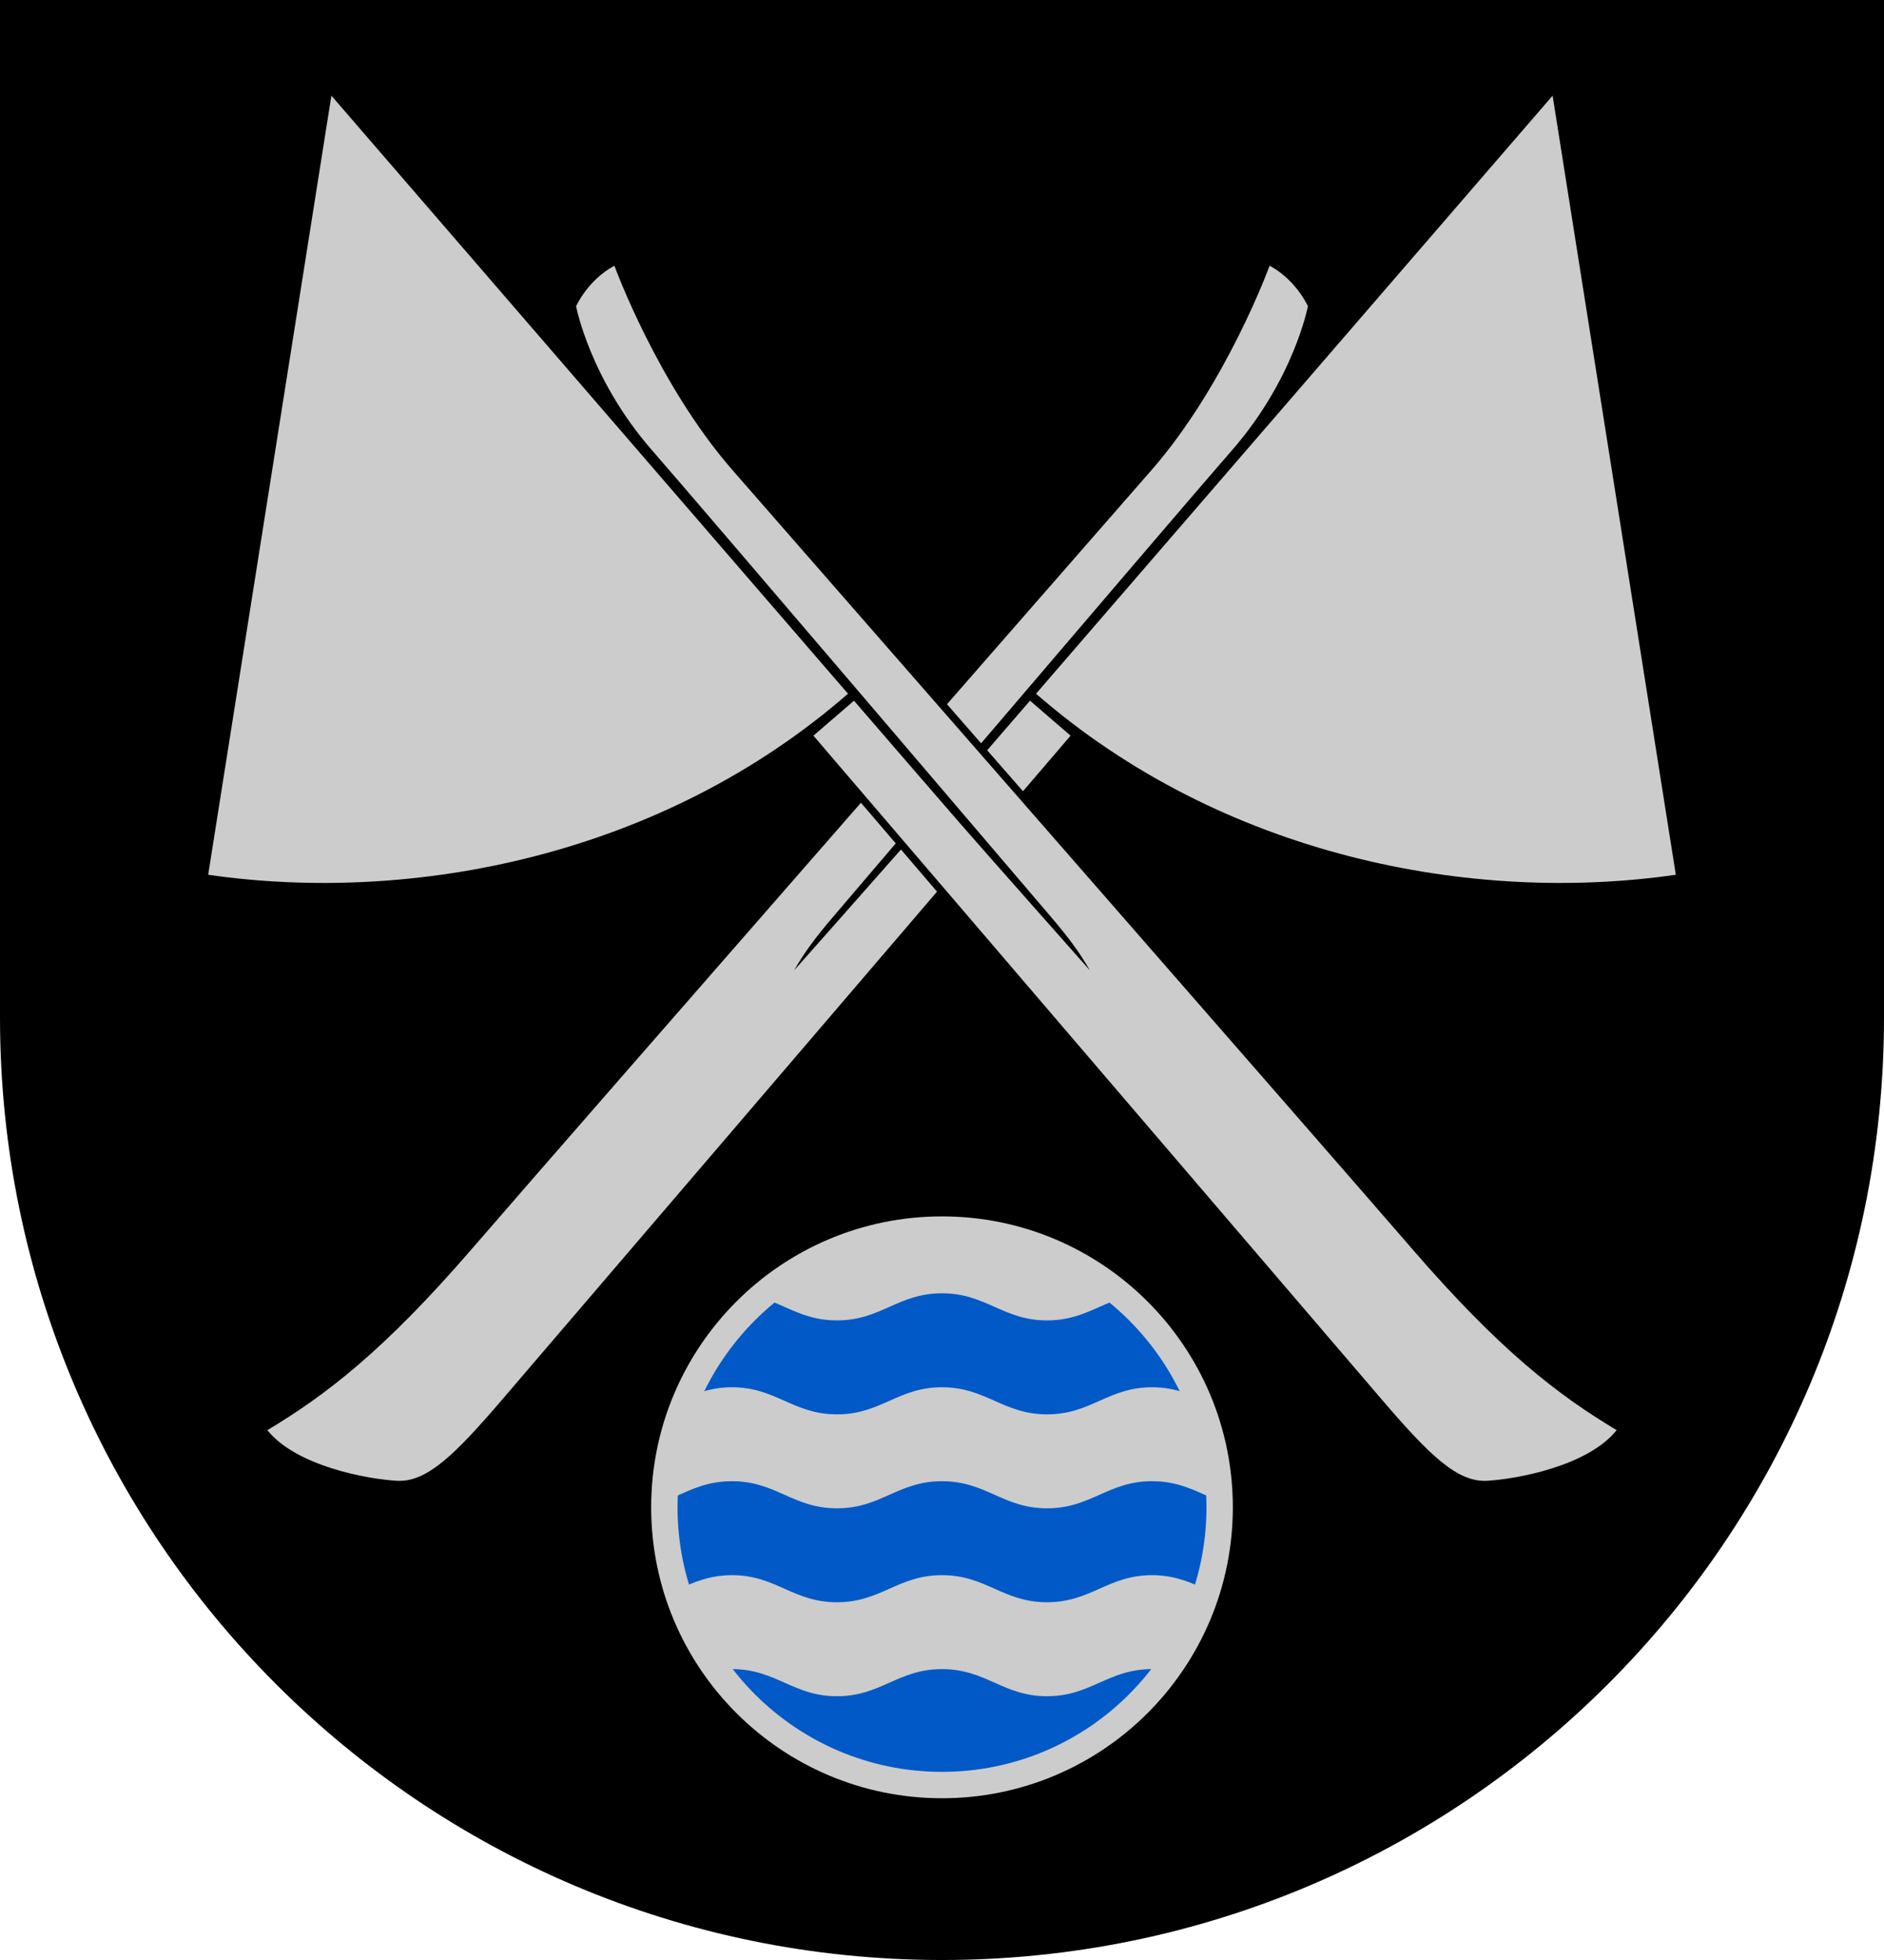
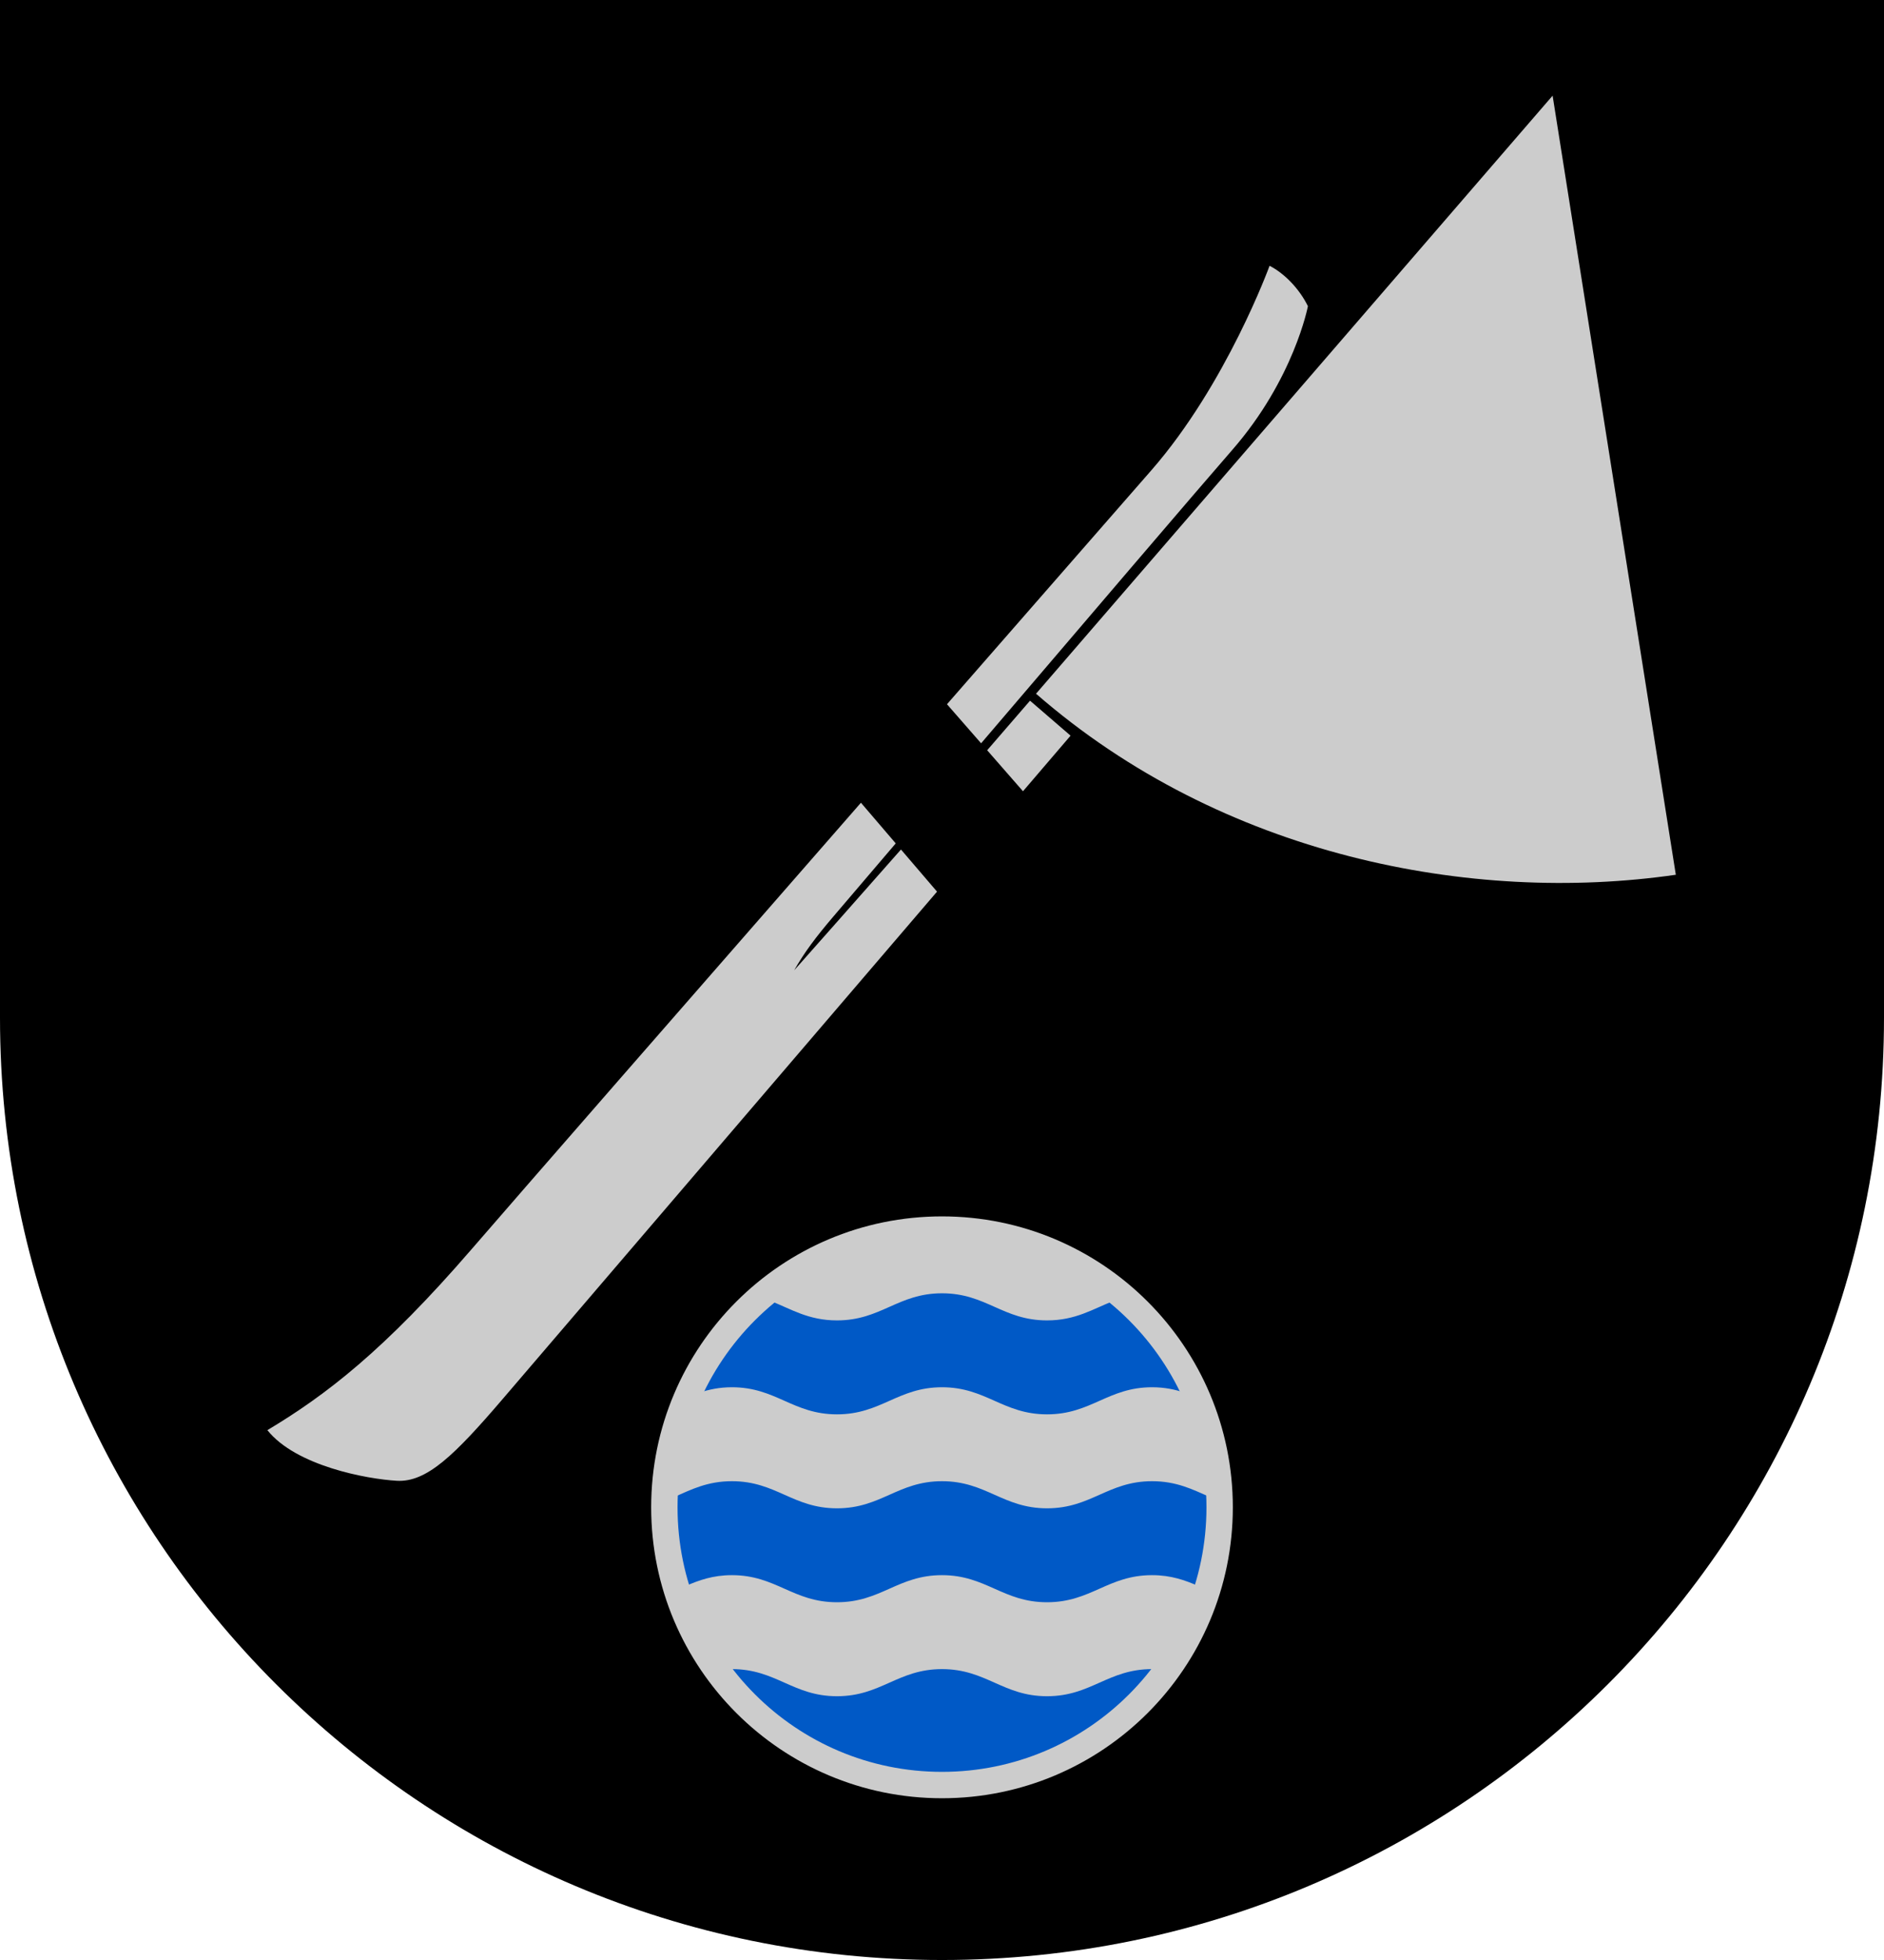
<svg xmlns="http://www.w3.org/2000/svg" width="500" height="520" viewBox="0 0 132.292 137.583" version="1.1" id="svg847">
  <defs id="defs841" />
  <g id="layer1" transform="translate(-20.308,-32.842)">
    <path id="path847" style="opacity:1;fill:#000000;stroke:none;stroke-width:0.132;stroke-linecap:square;stroke-linejoin:bevel" d="m 152.6,32.842 v 71.438 c -8e-5,36.531 -29.614,66.146 -66.146,66.146 -36.531,1.9e-4 -66.146,-29.614 -66.146,-66.146 V 32.842 Z" />
    <path id="path883" style="fill:#005ac7;fill-opacity:0.996;stroke:#cccccc;stroke-width:1.852;stroke-linecap:square;stroke-linejoin:bevel;stroke-miterlimit:4;stroke-dasharray:none" d="m 86.454,119.153 c 10.767,-4e-5 19.496,8.728 19.496,19.496 0,10.767 -8.729,19.496 -19.496,19.496 -10.767,-4e-5 -19.496,-8.729 -19.496,-19.496 0,-10.767 8.728,-19.496 19.496,-19.496 z" />
    <path id="path919" style="font-variation-settings:normal;vector-effect:none;fill:#cccccc;fill-opacity:1;stroke:none;stroke-width:0.265;stroke-linecap:butt;stroke-linejoin:miter;stroke-miterlimit:4;stroke-dasharray:none;stroke-dashoffset:0;stroke-opacity:1;stop-color:#000000" d="m 86.453,119.823 c -4.58,2e-5 -8.773,1.63 -12.034,4.342 1.444,0.563 2.648,1.363 4.66,1.363 3.1,0 4.276,-1.903 7.375,-1.903 3.1,0 4.276,1.903 7.375,1.903 2.012,0 3.216,-0.8 4.659,-1.363 -3.262,-2.712 -7.455,-4.342 -12.035,-4.342 z m -14.75,10.398 c -0.887,0 -1.613,0.158 -2.275,0.38 -1.056,2.235 -1.684,4.711 -1.782,7.326 1.198,-0.523 2.331,-1.111 4.058,-1.111 3.1,0 4.276,1.903 7.376,1.903 3.1,0 4.276,-1.903 7.375,-1.903 3.1,0 4.276,1.903 7.375,1.903 3.1,0 4.276,-1.903 7.376,-1.903 1.727,0 2.86,0.588 4.058,1.111 -0.098,-2.615 -0.726,-5.091 -1.783,-7.326 -0.662,-0.222 -1.388,-0.38 -2.275,-0.38 -3.1,0 -4.276,1.902 -7.376,1.902 -3.1,0 -4.276,-1.902 -7.375,-1.902 -3.1,0 -4.276,1.902 -7.375,1.902 -3.1,0 -4.276,-1.902 -7.376,-1.902 z m 0,13.19 c -1.342,0 -2.32,0.359 -3.253,0.763 0.653,2.134 1.674,4.105 2.99,5.842 0.088,-0.003 0.172,-0.01 0.263,-0.01 3.1,0 4.276,1.903 7.376,1.903 3.1,0 4.276,-1.903 7.375,-1.903 3.1,0 4.276,1.903 7.375,1.903 3.1,0 4.276,-1.903 7.376,-1.903 0.09,0 0.174,0.007 0.261,0.01 1.316,-1.736 2.338,-3.708 2.991,-5.842 -0.933,-0.404 -1.911,-0.763 -3.253,-0.763 -3.1,0 -4.276,1.902 -7.376,1.902 -3.1,0 -4.276,-1.902 -7.375,-1.902 -3.1,0 -4.276,1.902 -7.375,1.902 -3.1,0 -4.276,-1.902 -7.376,-1.902 z" />
-     <path style="font-variation-settings:normal;vector-effect:none;fill:#cccccc;fill-opacity:1;stroke:none;stroke-width:0.265;stroke-linecap:butt;stroke-linejoin:miter;stroke-miterlimit:4;stroke-dasharray:none;stroke-dashoffset:0;stroke-opacity:1;stop-color:#000000" d="m 77.426,84.482 39.882,46.569 c 3.379,3.946 5.336,5.856 7.432,5.735 2.096,-0.121 7.081,-1.04 9.086,-3.553 -4.11,-2.463 -8.185,-5.581 -14.341,-12.704 -6.156,-7.123 -42.467,-48.644 -47.739,-54.683 -5.272,-6.039 -8.293,-14.346 -8.293,-14.346 -1.053,0.539 -2.088,1.611 -2.693,2.835 0,0 0.968,5.113 5.317,10.094 3.697,4.235 26.733,31.258 27.989,32.728 1.255,1.47 2.049,2.53 2.77,3.797 0,0 -7.222,-8.139 -9.258,-10.482 -2.035,-2.344 -3.518,-4.064 -7.304,-8.444 z M 43.578,39.556 34.926,94.246 c 14.357,2.078 31.857,-1.32 44.926,-12.708 z" id="path1679" />
    <path id="path1681" style="font-variation-settings:normal;vector-effect:none;fill:#cccccc;fill-opacity:1;stroke:none;stroke-width:0.265;stroke-linecap:butt;stroke-linejoin:miter;stroke-miterlimit:4;stroke-dasharray:none;stroke-dashoffset:0;stroke-opacity:1;stop-color:#000000" d="M 129.33,39.556 93.057,81.538 c 13.069,11.389 30.568,14.786 44.925,12.708 z m -19.875,11.943 c 0,0 -3.021,8.307 -8.293,14.346 -1.608,1.842 -8.711,9.97 -14.358,16.431 0.799,0.914 1.597,1.828 2.396,2.742 7.283,-8.533 15.399,-18.032 17.632,-20.59 4.348,-4.981 5.316,-10.094 5.316,-10.094 -0.605,-1.224 -1.64,-2.296 -2.693,-2.835 z M 92.635,82.027 c -1.56,1.805 -2.032,2.348 -3.009,3.479 0.839,0.959 1.677,1.919 2.515,2.878 l 3.341,-3.902 z M 80.762,89.19 C 69.043,102.602 56.912,116.492 53.424,120.529 c -6.156,7.123 -10.231,10.241 -14.341,12.704 2.005,2.513 6.99,3.433 9.086,3.553 2.096,0.121 4.052,-1.789 7.432,-5.735 L 86.105,95.431 c -0.844,-0.986 -1.688,-1.972 -2.532,-2.957 -2.883,3.275 -7.5,8.48 -7.5,8.48 0.721,-1.267 1.515,-2.327 2.77,-3.797 0.209,-0.245 3.132,-3.67 4.362,-5.112 -0.815,-0.951 -1.629,-1.903 -2.443,-2.854 z" />
  </g>
</svg>